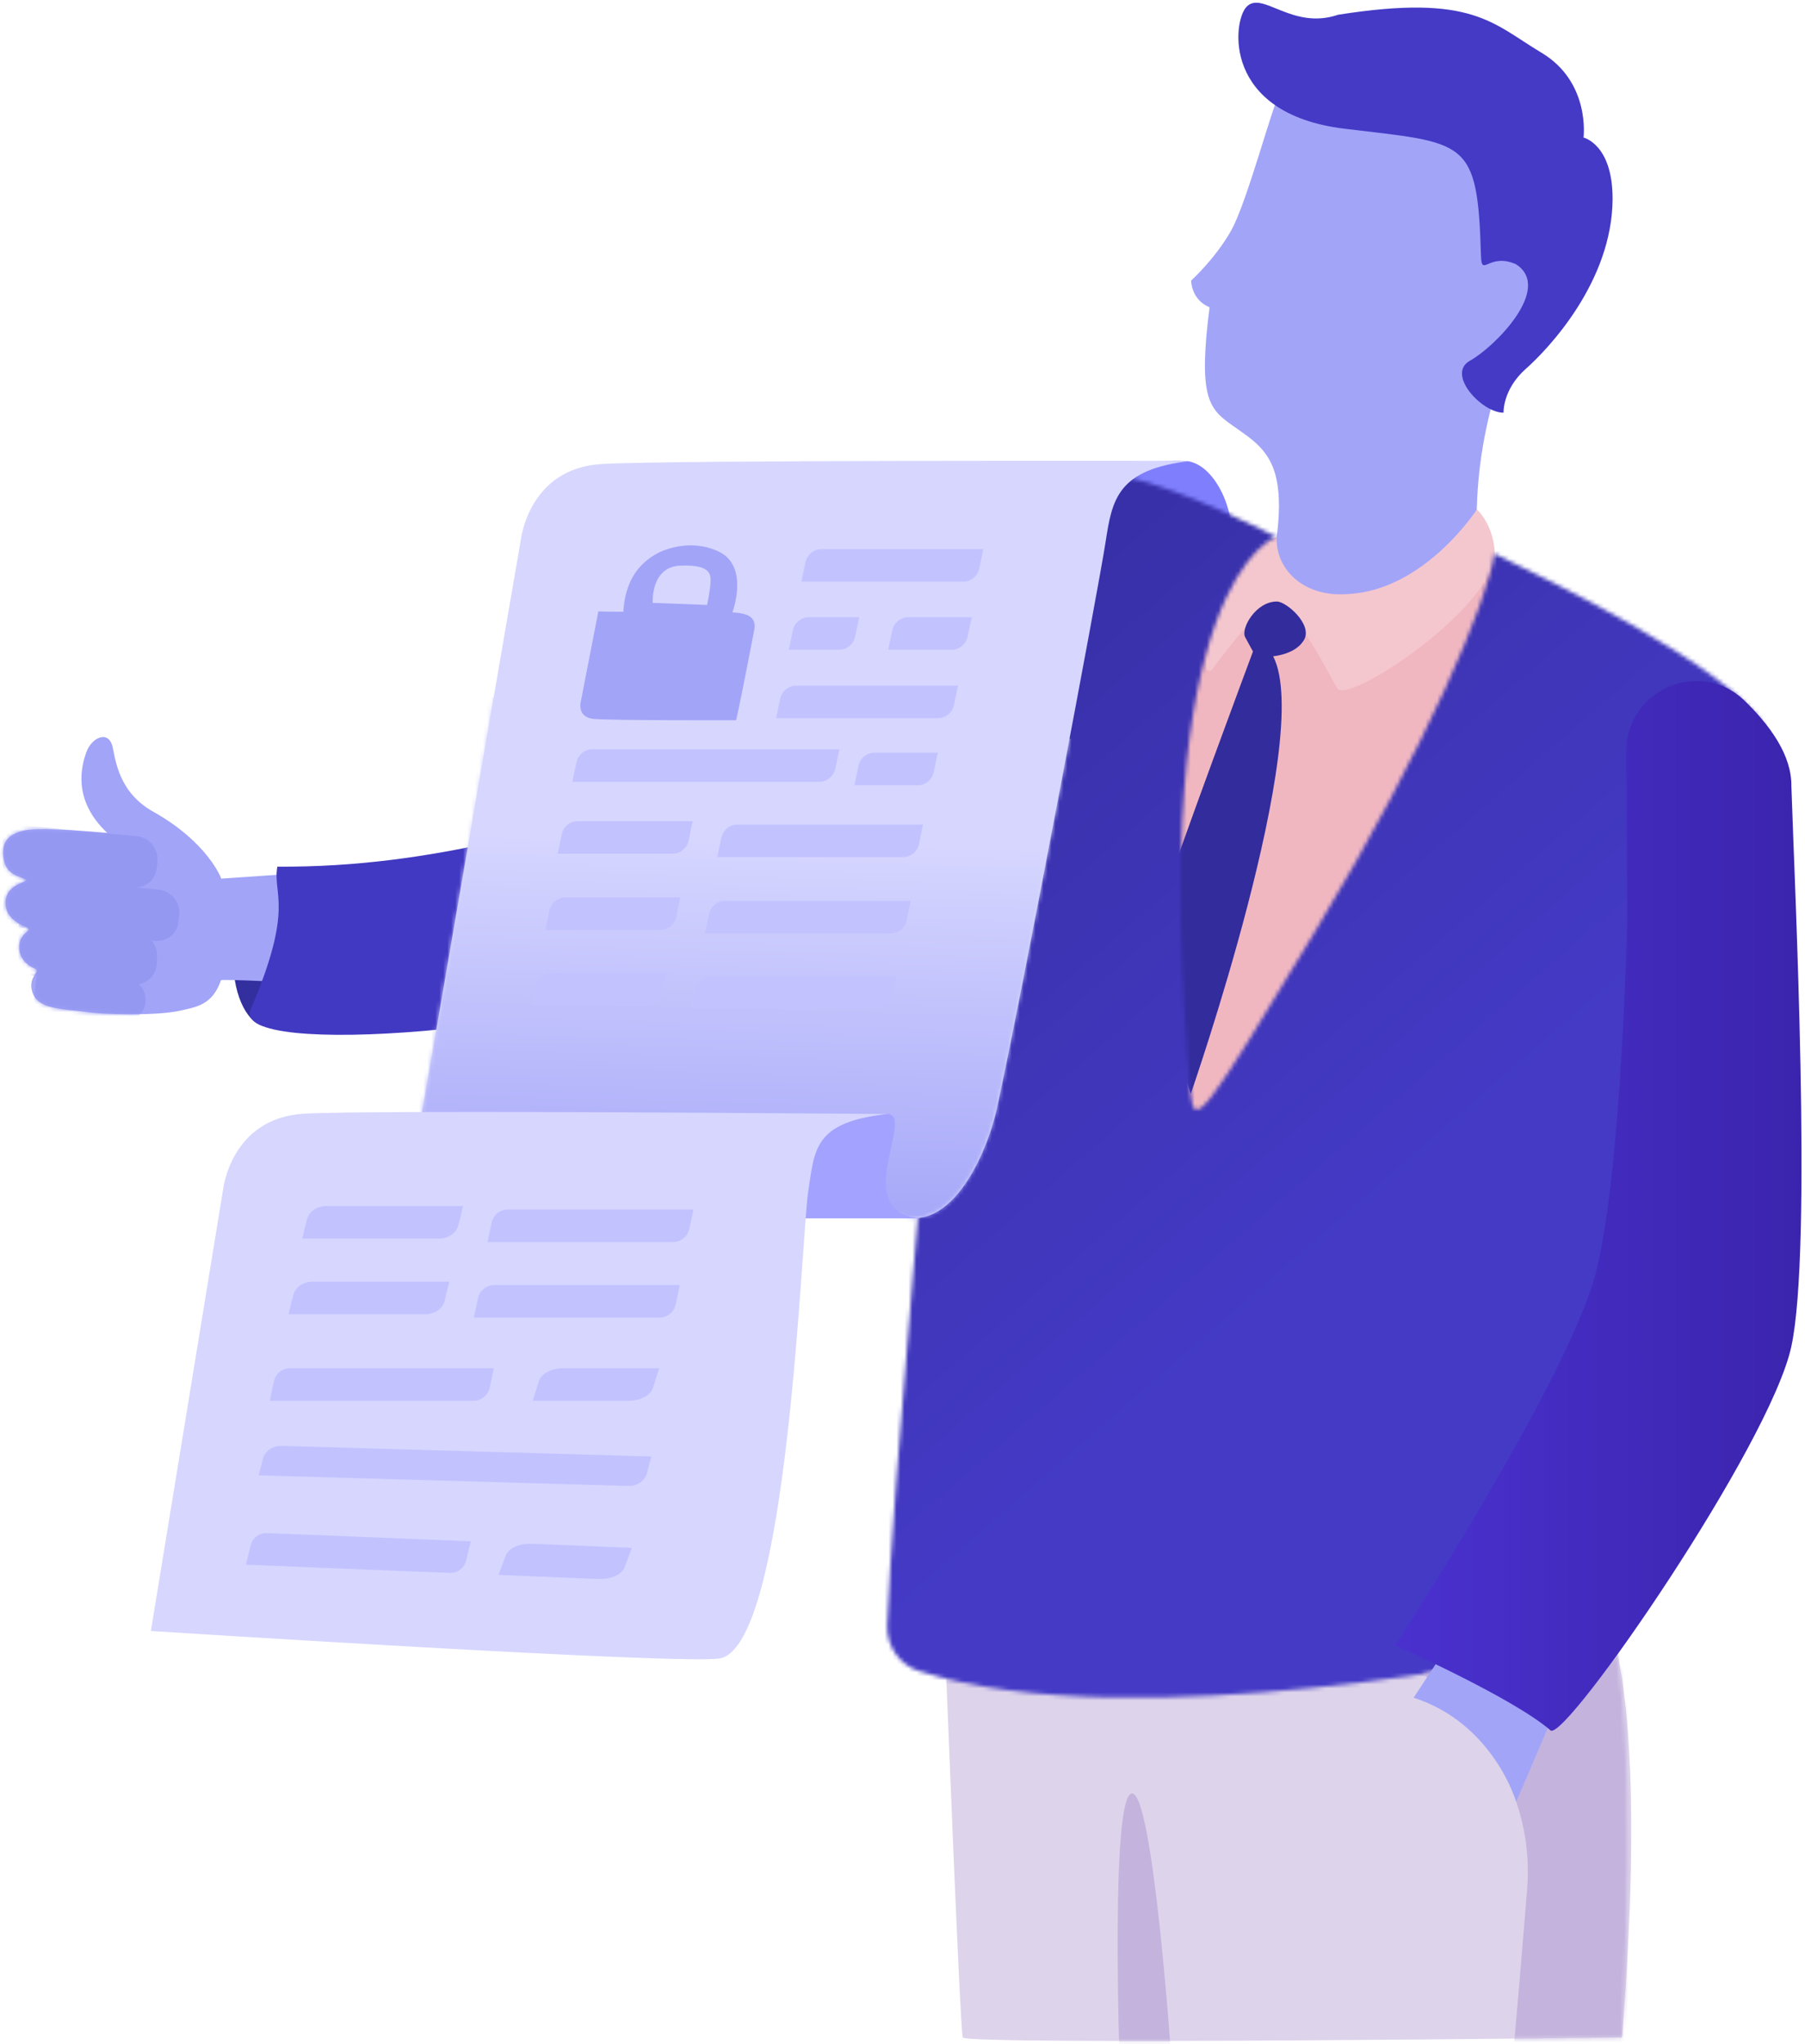
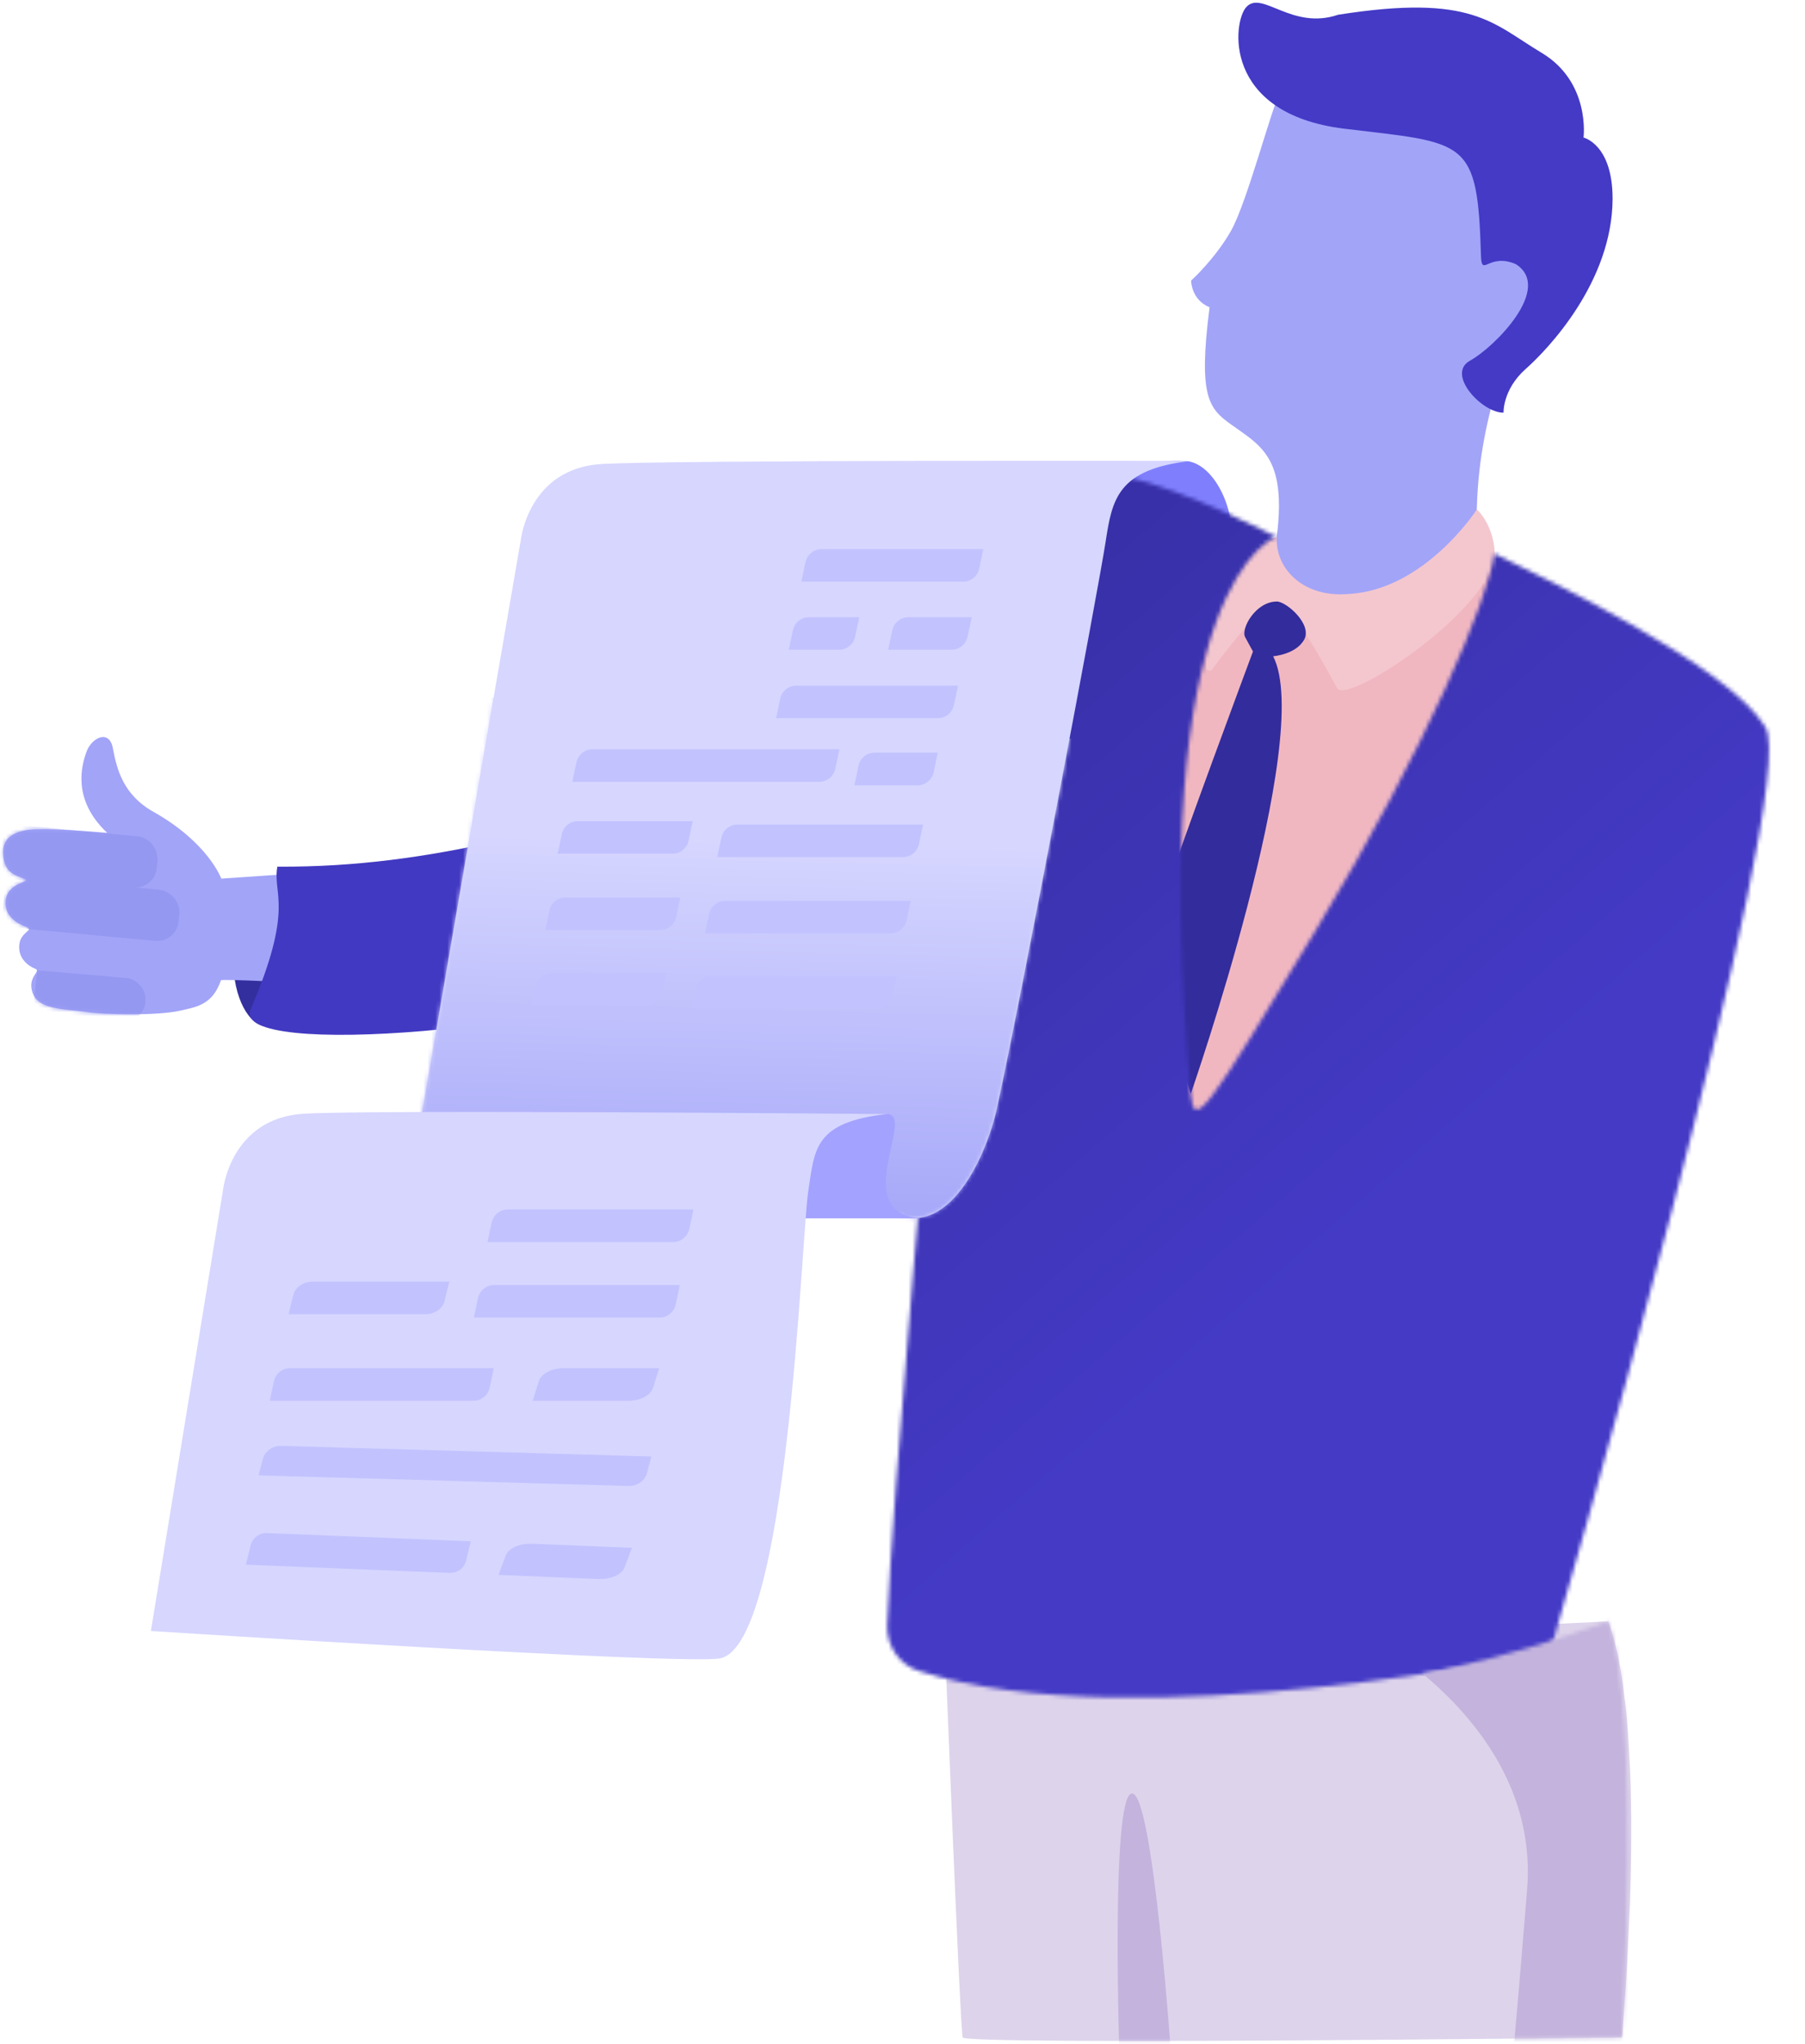
<svg xmlns="http://www.w3.org/2000/svg" width="454" height="514" viewBox="0 0 454 514" fill="none">
  <path fill-rule="evenodd" clip-rule="evenodd" d="M67.272 224.876C72.001 224.876 75.87 232.274 75.87 241.479C75.87 250.597 72.001 258.081 67.272 258.081C62.543 258.081 58.674 250.683 58.674 241.479C58.674 232.36 62.543 224.876 67.272 224.876Z" fill="#342F9E" />
  <path fill-rule="evenodd" clip-rule="evenodd" d="M121.955 216.36L55.664 220.919C55.664 220.919 52.397 211.887 38.64 204.145C30.902 199.844 29.354 193.22 28.409 188.23C27.549 183.241 22.992 185.392 21.702 189.177C20.584 192.36 18.005 200.962 26.947 209.392C27.205 209.478 10.611 207.844 6.226 208.79C3.56 209.392 0.465 210.597 0.809 214.984C1.153 219.371 3.646 219.973 6.054 220.919C8.461 221.866 1.841 221.608 1.411 226.511C1.067 230.468 4.506 232.275 6.57 233.049C8.805 233.909 5.194 234.167 4.85 237.522C4.506 240.877 6.999 242.855 8.805 243.544C10.611 244.232 6.742 245.436 8.203 249.651C9.665 253.866 16.285 253.694 21.272 254.383C26.173 255.157 39.5 255.415 45.261 254.125C49.474 253.178 53.429 252.662 55.578 246.468C55.836 245.78 123.159 249.737 123.159 249.737C123.159 249.737 133.219 232.533 121.955 216.36Z" fill="#A2A4F8" />
  <mask id="mask0" mask-type="alpha" maskUnits="userSpaceOnUse" x="0" y="185" width="128" height="71">
    <path d="M121.955 216.36L55.664 220.919C55.664 220.919 52.397 211.887 38.64 204.145C30.902 199.844 29.354 193.22 28.409 188.23C27.549 183.241 22.992 185.392 21.702 189.177C20.584 192.36 18.005 200.962 26.947 209.392C27.205 209.478 10.611 207.844 6.226 208.79C3.56 209.392 0.465 210.597 0.809 214.984C1.153 219.371 3.646 219.973 6.054 220.919C8.461 221.866 1.841 221.608 1.411 226.511C1.067 230.468 4.506 232.275 6.57 233.049C8.805 233.909 5.194 234.167 4.85 237.522C4.506 240.877 6.999 242.855 8.805 243.544C10.611 244.232 6.742 245.436 8.203 249.651C9.665 253.866 16.285 253.694 21.272 254.383C26.173 255.157 39.5 255.415 45.261 254.125C49.474 253.178 53.429 252.662 55.578 246.468C55.836 245.78 123.159 249.737 123.159 249.737C123.159 249.737 133.219 232.533 121.955 216.36Z" fill="white" />
  </mask>
  <g mask="url(#mask0)">
    <path fill-rule="evenodd" clip-rule="evenodd" d="M39.586 216.618C39.758 215.07 39.242 213.522 38.296 212.317C37.35 211.113 35.889 210.339 34.341 210.253C23.422 209.22 0.809 207.07 0.809 207.07L-0.395 219.973C-0.395 219.973 22.648 222.124 33.481 223.156C36.491 223.414 39.156 221.264 39.414 218.253C39.5 217.737 39.586 217.135 39.586 216.618Z" fill="#9598F1" />
  </g>
  <mask id="mask1" mask-type="alpha" maskUnits="userSpaceOnUse" x="0" y="185" width="128" height="71">
    <path d="M121.955 216.36L55.664 220.919C55.664 220.919 52.397 211.887 38.64 204.145C30.902 199.844 29.354 193.22 28.409 188.23C27.549 183.241 22.992 185.392 21.702 189.177C20.584 192.36 18.005 200.962 26.947 209.392C27.205 209.478 10.611 207.844 6.226 208.79C3.56 209.392 0.465 210.597 0.809 214.984C1.153 219.371 3.646 219.973 6.054 220.919C8.461 221.866 1.841 221.608 1.411 226.511C1.067 230.468 4.506 232.275 6.57 233.049C8.805 233.909 5.194 234.167 4.85 237.522C4.506 240.877 6.999 242.855 8.805 243.544C10.611 244.232 6.742 245.436 8.203 249.651C9.665 253.866 16.285 253.694 21.272 254.383C26.173 255.157 39.5 255.415 45.261 254.125C49.474 253.178 53.429 252.662 55.578 246.468C55.836 245.78 123.159 249.737 123.159 249.737C123.159 249.737 133.219 232.533 121.955 216.36Z" fill="white" />
  </mask>
  <g mask="url(#mask1)">
    <path fill-rule="evenodd" clip-rule="evenodd" d="M45.089 230.038C45.433 226.855 43.025 224.016 39.844 223.672C27.893 222.554 1.497 220.059 1.497 220.059L0.293 232.963C0.293 232.963 27.205 235.457 38.984 236.576C41.993 236.834 44.659 234.683 44.917 231.672C44.917 231.156 45.003 230.554 45.089 230.038Z" fill="#9598F1" />
  </g>
  <mask id="mask2" mask-type="alpha" maskUnits="userSpaceOnUse" x="0" y="185" width="128" height="71">
-     <path d="M121.955 216.36L55.664 220.919C55.664 220.919 52.397 211.887 38.64 204.145C30.902 199.844 29.354 193.22 28.409 188.23C27.549 183.241 22.992 185.392 21.702 189.177C20.584 192.36 18.005 200.962 26.947 209.392C27.205 209.478 10.611 207.844 6.226 208.79C3.56 209.392 0.465 210.597 0.809 214.984C1.153 219.371 3.646 219.973 6.054 220.919C8.461 221.866 1.841 221.608 1.411 226.511C1.067 230.468 4.506 232.275 6.57 233.049C8.805 233.909 5.194 234.167 4.85 237.522C4.506 240.877 6.999 242.855 8.805 243.544C10.611 244.232 6.742 245.436 8.203 249.651C9.665 253.866 16.285 253.694 21.272 254.383C26.173 255.157 39.5 255.415 45.261 254.125C49.474 253.178 53.429 252.662 55.578 246.468C55.836 245.78 123.159 249.737 123.159 249.737C123.159 249.737 133.219 232.533 121.955 216.36Z" fill="white" />
-   </mask>
+     </mask>
  <g mask="url(#mask2)">
    <path fill-rule="evenodd" clip-rule="evenodd" d="M39.5 240.877C39.672 239.328 39.156 237.78 38.21 236.575C37.179 235.371 35.803 234.597 34.255 234.511C24.195 233.651 4.764 232.016 4.764 232.016L3.388 244.92C3.388 244.92 23.594 246.64 33.481 247.501C36.491 247.759 39.07 245.608 39.414 242.597C39.414 241.995 39.5 241.393 39.5 240.877Z" fill="#9598F1" />
  </g>
  <mask id="mask3" mask-type="alpha" maskUnits="userSpaceOnUse" x="0" y="185" width="128" height="71">
    <path d="M121.955 216.36L55.664 220.919C55.664 220.919 52.397 211.887 38.64 204.145C30.902 199.844 29.354 193.22 28.409 188.23C27.549 183.241 22.992 185.392 21.702 189.177C20.584 192.36 18.005 200.962 26.947 209.392C27.205 209.478 10.611 207.844 6.226 208.79C3.56 209.392 0.465 210.597 0.809 214.984C1.153 219.371 3.646 219.973 6.054 220.919C8.461 221.866 1.841 221.608 1.411 226.511C1.067 230.468 4.506 232.275 6.57 233.049C8.805 233.909 5.194 234.167 4.85 237.522C4.506 240.877 6.999 242.855 8.805 243.544C10.611 244.232 6.742 245.436 8.203 249.651C9.665 253.866 16.285 253.694 21.272 254.383C26.173 255.157 39.5 255.415 45.261 254.125C49.474 253.178 53.429 252.662 55.578 246.468C55.836 245.78 123.159 249.737 123.159 249.737C123.159 249.737 133.219 232.533 121.955 216.36Z" fill="white" />
  </mask>
  <g mask="url(#mask3)">
    <path fill-rule="evenodd" clip-rule="evenodd" d="M36.577 251.974C36.749 250.512 36.319 248.963 35.287 247.845C34.341 246.641 32.966 245.952 31.418 245.866C23.25 245.178 9.321 243.974 9.321 243.974L8.203 254.813C8.203 254.813 22.82 256.017 30.816 256.705C33.825 256.963 36.319 254.899 36.577 251.974Z" fill="#9598F1" />
  </g>
  <path fill-rule="evenodd" clip-rule="evenodd" d="M318.592 149.004C318.764 146.853 322.547 133.261 321.516 123.455C320.57 113.648 315.497 110.895 309.822 106.852C304.148 102.809 301.31 100.056 304.234 77.26C299.591 75.367 299.591 70.55 299.591 70.55C299.591 70.55 305.609 65.131 309.65 57.991C313.691 50.851 320.054 26.334 321.859 23.581C323.665 20.828 352.898 -5.323 379.724 26.248C406.55 57.819 372.932 77.948 371.47 127.412C370.008 176.789 317.388 162.681 318.592 149.004Z" fill="#A2A4F8" />
  <path fill-rule="evenodd" clip-rule="evenodd" d="M313.519 1.731C310.08 5.258 307.243 28.57 338.11 32.356C368.891 36.055 371.642 34.678 372.502 64.27C372.674 69.948 374.394 63.41 381.272 66.421C390.73 72.443 375.855 87.325 369.751 90.68C363.646 94.034 372.76 103.841 378.177 103.755C378.177 103.755 377.919 97.992 383.679 92.83C389.44 87.755 405.518 70.808 405.604 49.99C405.604 36.227 398.296 34.592 398.296 34.592C398.296 34.592 400.102 20.656 387.72 13.258C375.339 5.86 370.352 -1.624 336.562 3.71C324.955 7.667 317.475 -2.484 313.519 1.731Z" fill="#443AC6" />
  <path fill-rule="evenodd" clip-rule="evenodd" d="M299.505 284.319C299.505 284.319 381.1 186.596 375.855 140.659C336.82 159.929 309.564 148.315 309.564 148.315C309.564 148.315 284.458 167.241 299.505 284.319Z" fill="#F1B7C1" />
  <path fill-rule="evenodd" clip-rule="evenodd" d="M321.172 134.982C321.172 134.982 313.003 137.046 308.275 148.057C305.265 155.025 303.89 160.617 303.374 167.585C303.288 168.531 304.319 169.047 304.921 168.273C309.134 162.509 317.56 151.498 321.258 152.272C326.159 153.391 333.811 168.617 336.304 173.004C338.626 177.219 372.416 155.197 376.027 140.573C376.113 132.057 371.47 128.1 371.47 128.1C371.47 128.1 358.401 148.315 339.228 149.348C327.018 150.38 320.57 142.122 321.172 134.982Z" fill="#F4C7CE" />
  <path fill-rule="evenodd" clip-rule="evenodd" d="M237.771 415.591C237.771 415.591 241.468 510.303 242.156 512.282C242.843 514.26 407.926 512.282 407.926 512.282C407.926 512.282 415.062 435.635 404.486 407.677L237.771 415.591Z" fill="#DDD3EB" />
  <path fill-rule="evenodd" clip-rule="evenodd" d="M315.153 163.8C315.153 163.8 295.807 215.672 291.938 228.059C288.069 240.447 299.505 275.028 299.505 275.028C299.505 275.028 330.715 185.392 320.226 165.004C320.226 165.004 325.986 164.574 328.05 160.789C330.114 156.918 323.493 151.24 321.172 151.24C315.841 151.24 312.058 158.036 313.175 160.187C314.465 162.595 315.153 163.8 315.153 163.8Z" fill="#332C9C" />
  <path fill-rule="evenodd" clip-rule="evenodd" d="M298.043 115.884C306.985 116.314 313.003 134.035 307.931 140.745C295.464 135.842 282.051 137.218 274.14 142.724C274.14 142.81 268.724 114.422 298.043 115.884Z" fill="#7F7FFE" />
  <path fill-rule="evenodd" clip-rule="evenodd" d="M69.765 217.909C68.475 224.962 74.15 227.887 63.059 253.78C57.642 266.512 147.061 258.598 173.543 244.748C200.025 230.898 173.543 199.155 173.543 199.155C140.441 207.328 109.66 218.167 69.765 217.909Z" fill="#4239C2" />
  <mask id="mask4" mask-type="alpha" maskUnits="userSpaceOnUse" x="223" y="118" width="222" height="309">
    <path d="M299.505 275.114C300.364 284.147 303.03 280.19 331.059 233.737C359.089 187.284 374.479 150.466 375.855 139.197C388.408 145.305 434.838 167.413 444.038 182.811C453.237 198.209 389.87 415.333 389.87 415.333C389.87 415.333 285.404 437.613 231.15 420.15C226.249 418.602 223.068 413.956 223.154 408.881C224.272 376.278 234.675 265.738 236.911 233.135C237.513 225.393 233.644 217.909 227.109 213.779C219.027 208.79 234.503 149.606 247.143 135.068C259.782 120.53 266.66 116.229 282.48 119.67C298.301 123.111 321 134.982 321 134.982C321 134.982 287.639 145.993 299.505 275.114Z" fill="white" />
  </mask>
  <g mask="url(#mask4)">
    <path fill-rule="evenodd" clip-rule="evenodd" d="M319.882 553.659L59.963 254.555L352.468 0.183L612.387 299.287L319.882 553.659Z" fill="url(#paint0_linear)" />
  </g>
  <path fill-rule="evenodd" clip-rule="evenodd" d="M130.983 135.842C130.983 135.842 132.875 117.691 151.446 116.659C170.018 115.626 299.591 115.884 299.591 115.884C281.019 117.949 279.729 125.605 278.095 136.186C276.29 147.971 257.03 249.995 250.754 278.641C247.916 291.717 237.169 314.169 222.466 303.416C209.053 293.523 105.017 286.297 105.017 286.297L130.983 135.842Z" fill="#D6D6FF" />
  <mask id="mask5" mask-type="alpha" maskUnits="userSpaceOnUse" x="105" y="115" width="195" height="192">
    <path d="M130.983 135.842C130.983 135.842 132.875 117.691 151.446 116.659C170.018 115.626 299.591 115.884 299.591 115.884C281.019 117.949 279.729 125.605 278.095 136.186C276.29 147.971 257.03 249.995 250.754 278.641C247.916 291.717 237.169 314.169 222.466 303.416C209.053 293.523 105.017 286.297 105.017 286.297L130.983 135.842Z" fill="white" />
  </mask>
  <g mask="url(#mask5)">
    <path fill-rule="evenodd" clip-rule="evenodd" d="M113.873 174.724L270.443 185.822C270.443 185.822 257.202 312.104 238.029 316.577C218.855 321.051 97.795 295.588 97.795 295.588L113.873 174.724Z" fill="url(#paint1_linear)" />
  </g>
-   <path fill-rule="evenodd" clip-rule="evenodd" d="M156.777 153.821C152.736 153.821 150.501 153.735 150.501 153.735L146.03 176.703C146.03 176.703 145.256 180.316 149.211 180.746C153.166 181.176 185.151 181.09 185.151 181.09C186.526 175.069 189.708 158.38 189.708 158.38C190.138 155.971 189.278 154.165 184.205 153.993C184.205 153.993 188.59 142.38 180.766 138.681C172.942 134.982 165.547 139.025 165.547 139.025C159.787 142.036 157.207 147.111 156.777 153.821Z" fill="#A2A4F8" />
  <path fill-rule="evenodd" clip-rule="evenodd" d="M223.068 280.103C230.634 280.017 213.094 305.222 231.838 306.341H200.971C167.267 328.621 181.11 280.792 223.068 280.103Z" fill="#A3A2FE" />
  <path fill-rule="evenodd" clip-rule="evenodd" d="M164.172 151.584C164.172 151.584 163.57 142.38 171.308 142.208C179.046 141.95 178.788 144.616 178.702 146.595C178.616 148.573 177.842 152.1 177.842 152.1L164.172 151.584Z" fill="#D6D6FF" />
  <path fill-rule="evenodd" clip-rule="evenodd" d="M247.315 138.079H206.646C204.668 138.079 203.035 139.455 202.605 141.348C202.089 143.584 201.573 146.251 201.573 146.251H242.242C244.219 146.251 245.853 144.875 246.283 142.982C246.799 140.746 247.315 138.079 247.315 138.079Z" fill="#C2C2FF" />
  <path fill-rule="evenodd" clip-rule="evenodd" d="M56.094 299.201C56.094 299.201 57.986 281.05 76.558 280.018C95.129 278.986 223.154 280.104 223.154 280.104C204.582 282.168 204.926 289.05 203.293 299.545C201.487 311.33 198.306 413.613 181.11 416.967C172.426 418.688 37.952 410.086 37.952 410.086L56.094 299.201Z" fill="#D6D6FF" />
  <path fill-rule="evenodd" clip-rule="evenodd" d="M240.952 172.402H200.283C198.306 172.402 196.672 173.778 196.242 175.671C195.812 177.907 195.21 180.574 195.21 180.574H235.879C237.857 180.574 239.49 179.198 239.92 177.305C240.436 175.069 240.952 172.402 240.952 172.402Z" fill="#C2C2FF" />
  <path fill-rule="evenodd" clip-rule="evenodd" d="M211.117 188.402H149.039C147.061 188.402 145.428 189.779 144.998 191.671C144.482 193.908 143.966 196.574 143.966 196.574H206.044C208.021 196.574 209.655 195.198 210.085 193.306C210.601 191.069 211.117 188.402 211.117 188.402Z" fill="#C2C2FF" />
  <path fill-rule="evenodd" clip-rule="evenodd" d="M174.231 206.467H145.342C143.364 206.467 141.731 207.844 141.301 209.736C140.871 211.973 140.269 214.64 140.269 214.64H169.158C171.136 214.64 172.77 213.263 173.2 211.371C173.629 209.048 174.231 206.467 174.231 206.467Z" fill="#C2C2FF" />
  <path fill-rule="evenodd" clip-rule="evenodd" d="M171.136 225.651H142.247C140.269 225.651 138.635 227.027 138.205 228.92C137.69 231.156 137.174 233.823 137.174 233.823H166.063C168.041 233.823 169.674 232.447 170.104 230.554C170.534 228.232 171.136 225.651 171.136 225.651Z" fill="#C2C2FF" />
-   <path fill-rule="evenodd" clip-rule="evenodd" d="M116.452 303.244H82.06C79.739 303.244 77.761 304.62 77.246 306.513C76.644 308.749 76.042 311.416 76.042 311.416H110.434C112.755 311.416 114.733 310.04 115.249 308.147C115.851 305.911 116.452 303.244 116.452 303.244Z" fill="#C2C2FF" />
  <path fill-rule="evenodd" clip-rule="evenodd" d="M167.611 244.576H138.721C136.744 244.576 135.11 245.952 134.68 247.845C134.164 250.081 133.648 252.748 133.648 252.748H162.538C164.515 252.748 166.149 251.372 166.579 249.479C167.095 247.242 167.611 244.576 167.611 244.576Z" fill="#C2C2FF" />
  <path fill-rule="evenodd" clip-rule="evenodd" d="M113.013 322.255H78.621C76.3 322.255 74.322 323.632 73.806 325.524C73.204 327.761 72.602 330.428 72.602 330.428H106.995C109.316 330.428 111.294 329.051 111.809 327.159C112.325 324.836 113.013 322.255 113.013 322.255Z" fill="#C2C2FF" />
  <path fill-rule="evenodd" clip-rule="evenodd" d="M163.828 366.213C163.828 366.213 88.595 364.063 70.797 363.547C68.647 363.461 66.67 364.837 66.154 366.729C65.638 368.708 65.036 370.945 65.036 370.945C65.036 370.945 140.269 373.095 158.067 373.611C160.217 373.697 162.194 372.321 162.71 370.428C163.226 368.45 163.828 366.213 163.828 366.213Z" fill="#C2C2FF" />
  <path fill-rule="evenodd" clip-rule="evenodd" d="M216.104 155.197H203.465C201.487 155.197 199.853 156.574 199.423 158.466C198.994 160.703 198.392 163.37 198.392 163.37H211.031C213.008 163.37 214.642 161.993 215.072 160.101C215.588 157.778 216.104 155.197 216.104 155.197Z" fill="#C2C2FF" />
  <path fill-rule="evenodd" clip-rule="evenodd" d="M124.191 344.019H72.946C70.969 344.019 69.335 345.395 68.905 347.288C68.389 349.525 67.874 352.191 67.874 352.191H119.118C121.095 352.191 122.729 350.815 123.159 348.922C123.675 346.6 124.191 344.019 124.191 344.019Z" fill="#C2C2FF" />
  <path fill-rule="evenodd" clip-rule="evenodd" d="M118.43 387.547C118.43 387.547 79.051 385.913 67.186 385.483C65.208 385.397 63.489 386.687 63.059 388.58C62.457 390.816 61.855 393.397 61.855 393.397C61.855 393.397 101.234 395.031 113.099 395.462C115.077 395.548 116.796 394.257 117.226 392.365C117.742 390.128 118.43 387.547 118.43 387.547Z" fill="#C2C2FF" />
  <path fill-rule="evenodd" clip-rule="evenodd" d="M244.391 155.197H228.485C226.507 155.197 224.874 156.574 224.444 158.466C223.928 160.703 223.412 163.37 223.412 163.37H239.318C241.296 163.37 242.93 161.993 243.359 160.101C243.875 157.778 244.391 155.197 244.391 155.197Z" fill="#C2C2FF" />
  <path fill-rule="evenodd" clip-rule="evenodd" d="M165.805 344.019H141.645C138.721 344.019 136.142 345.395 135.54 347.288C134.852 349.525 133.992 352.191 133.992 352.191H158.153C161.076 352.191 163.656 350.815 164.257 348.922C164.945 346.6 165.805 344.019 165.805 344.019Z" fill="#C2C2FF" />
  <path fill-rule="evenodd" clip-rule="evenodd" d="M158.927 389.182C158.927 389.182 142.419 388.493 133.735 388.149C130.639 388.063 127.888 389.268 127.2 391.16C126.34 393.397 125.394 395.977 125.394 395.977C125.394 395.977 141.903 396.666 150.587 397.01C153.682 397.096 156.433 395.891 157.121 393.999C157.981 391.762 158.927 389.182 158.927 389.182Z" fill="#C2C2FF" />
  <path fill-rule="evenodd" clip-rule="evenodd" d="M235.879 189.263H219.973C217.995 189.263 216.362 190.639 215.932 192.531C215.502 194.768 214.9 197.435 214.9 197.435H230.806C232.784 197.435 234.417 196.058 234.847 194.166C235.277 191.929 235.879 189.263 235.879 189.263Z" fill="#C2C2FF" />
  <path fill-rule="evenodd" clip-rule="evenodd" d="M232.182 207.328H185.495C183.517 207.328 181.883 208.704 181.454 210.597C180.938 212.833 180.422 215.5 180.422 215.5H227.109C229.087 215.5 230.72 214.123 231.15 212.231C231.58 209.908 232.182 207.328 232.182 207.328Z" fill="#C2C2FF" />
  <path fill-rule="evenodd" clip-rule="evenodd" d="M229.087 226.511H182.399C180.422 226.511 178.788 227.887 178.358 229.78C177.842 232.016 177.327 234.683 177.327 234.683H224.014C225.991 234.683 227.625 233.307 228.055 231.414C228.485 229.091 229.087 226.511 229.087 226.511Z" fill="#C2C2FF" />
  <path fill-rule="evenodd" clip-rule="evenodd" d="M174.403 304.104H127.716C125.738 304.104 124.105 305.481 123.675 307.373C123.159 309.61 122.643 312.276 122.643 312.276H169.33C171.308 312.276 172.942 310.9 173.371 309.007C173.887 306.771 174.403 304.104 174.403 304.104Z" fill="#C2C2FF" />
  <path fill-rule="evenodd" clip-rule="evenodd" d="M225.561 245.436H178.874C176.897 245.436 175.263 246.812 174.833 248.705C174.317 250.942 173.801 253.608 173.801 253.608H220.489C222.466 253.608 224.1 252.232 224.53 250.339C225.046 248.103 225.561 245.436 225.561 245.436Z" fill="#C2C2FF" />
  <path fill-rule="evenodd" clip-rule="evenodd" d="M170.964 323.115H124.277C122.299 323.115 120.666 324.492 120.236 326.384C119.72 328.621 119.204 331.288 119.204 331.288H165.891C167.869 331.288 169.502 329.911 169.932 328.019C170.448 325.782 170.964 323.115 170.964 323.115Z" fill="#C2C2FF" />
  <mask id="mask6" mask-type="alpha" maskUnits="userSpaceOnUse" x="237" y="407" width="173" height="107">
    <path d="M237.771 415.591C237.771 415.591 241.468 510.303 242.156 512.282C242.843 514.26 407.926 512.282 407.926 512.282C407.926 512.282 412.827 430.387 404.486 407.677C299.59 445.527 237.771 415.591 237.771 415.591Z" fill="white" />
  </mask>
  <g mask="url(#mask6)">
    <path fill-rule="evenodd" clip-rule="evenodd" d="M335.444 406.301C335.444 406.301 387.806 429.785 384.109 475.12C380.412 520.454 379.724 525.185 379.724 525.185L415.492 518.39C415.492 518.39 421.597 424.108 405.948 403.032L335.444 406.301Z" fill="#C3B3DD" />
  </g>
  <mask id="mask7" mask-type="alpha" maskUnits="userSpaceOnUse" x="237" y="407" width="173" height="107">
    <path d="M237.771 415.591C237.771 415.591 241.468 510.303 242.156 512.282C242.843 514.26 407.926 512.282 407.926 512.282C407.926 512.282 412.827 430.387 404.486 407.677C299.59 445.527 237.771 415.591 237.771 415.591Z" fill="white" />
  </mask>
  <g mask="url(#mask7)">
    <path fill-rule="evenodd" clip-rule="evenodd" d="M281.621 518.647C281.621 518.647 279.299 451.893 284.63 450.947C290.047 450.001 294.69 518.647 294.69 518.647H281.621Z" fill="#C3B3DD" />
  </g>
-   <path fill-rule="evenodd" clip-rule="evenodd" d="M391.59 429.097L381.358 453.011C381.358 453.011 375.597 433.312 355.564 426.86L364.764 412.838L391.59 429.097Z" fill="#A2A4F8" />
-   <path fill-rule="evenodd" clip-rule="evenodd" d="M409.301 231.328C409.301 231.328 408.012 292.405 401.649 319.072C395.287 345.74 350.921 413.698 350.921 413.698C350.921 413.698 380.584 426.86 390.042 435.118C394.169 437.355 445.241 363.375 450.572 338.514C455.903 313.739 451.346 222.038 450.572 197.607C450.658 189.951 445.327 182.467 438.621 176.015C427.443 165.434 408.958 173.52 409.043 189.091L409.301 231.328Z" fill="url(#paint2_linear)" />
  <defs>
    <linearGradient id="paint0_linear" x1="356.99" y1="300.877" x2="170.362" y2="86.886" gradientUnits="userSpaceOnUse">
      <stop stop-color="#443AC6" />
      <stop offset="0.89" stop-color="#332C9C" />
      <stop offset="1" stop-color="#332C9C" />
    </linearGradient>
    <linearGradient id="paint1_linear" x1="181.417" y1="313.785" x2="183.999" y2="211.205" gradientUnits="userSpaceOnUse">
      <stop stop-color="#A2A4F8" />
      <stop offset="1" stop-color="#D6D6FF" />
    </linearGradient>
    <linearGradient id="paint2_linear" x1="350.91" y1="303.244" x2="453.064" y2="303.244" gradientUnits="userSpaceOnUse">
      <stop stop-color="#4A31CF" />
      <stop offset="1" stop-color="#3B24AD" />
    </linearGradient>
  </defs>
</svg>